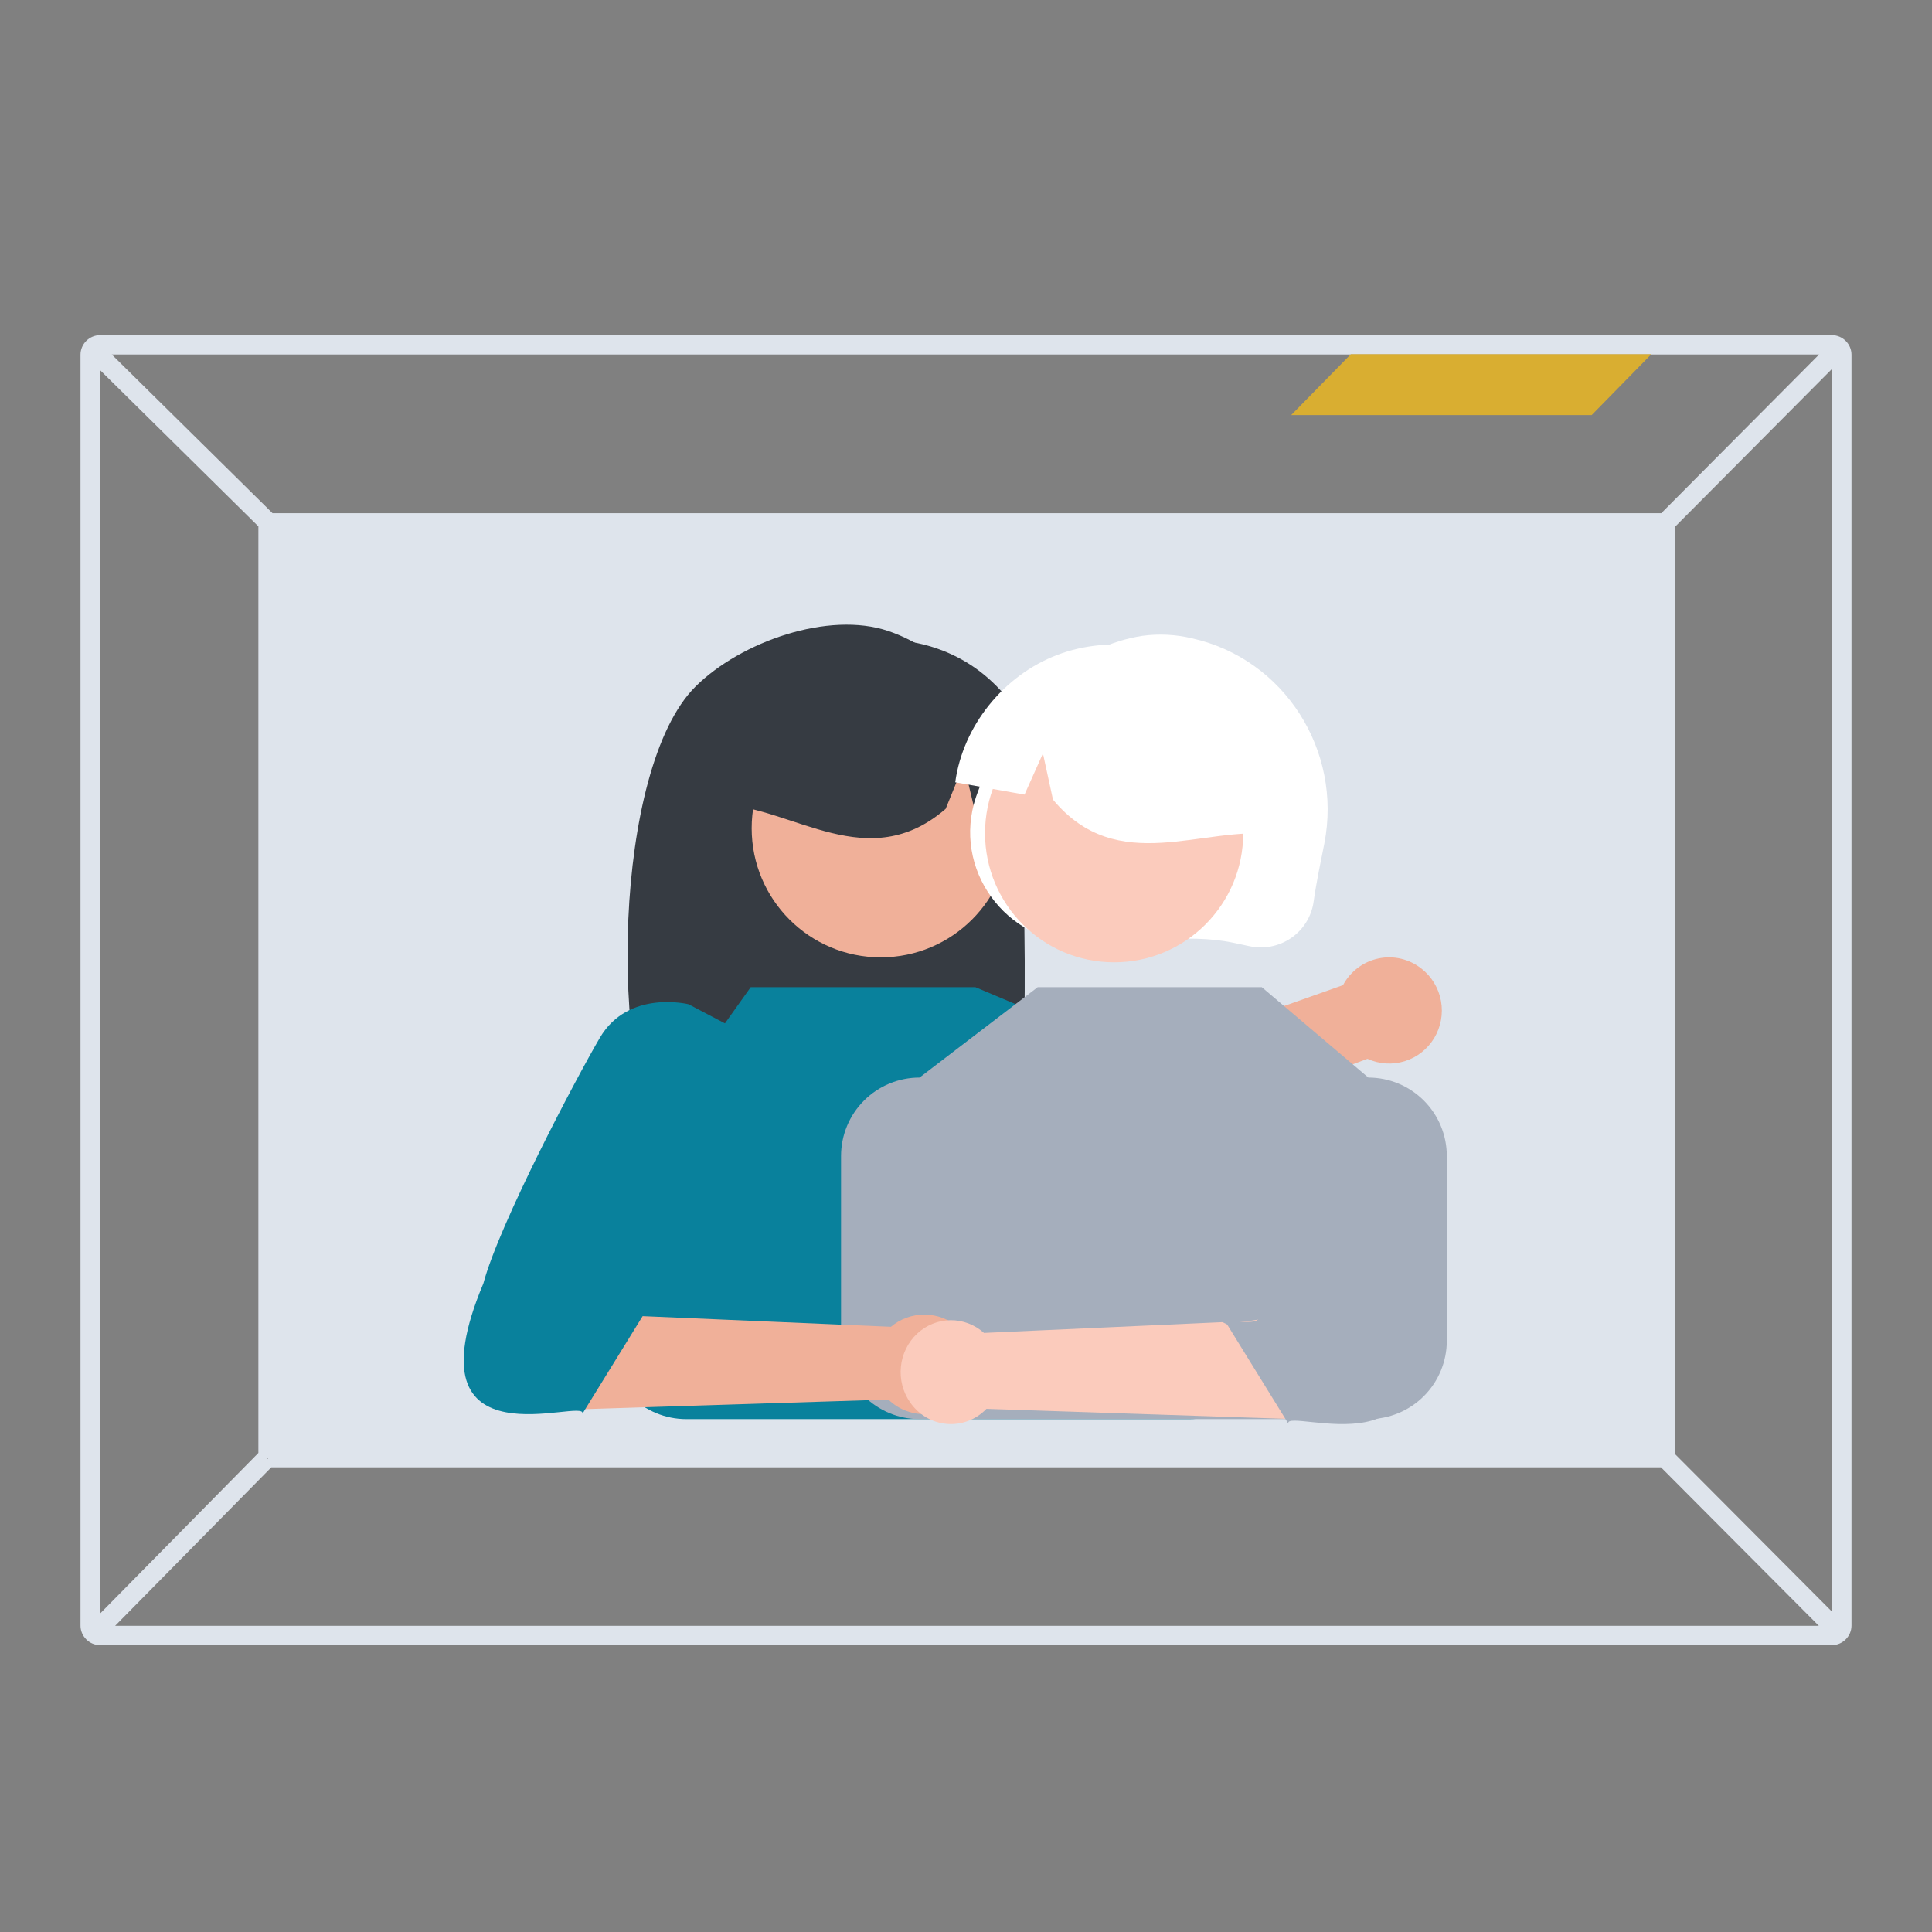
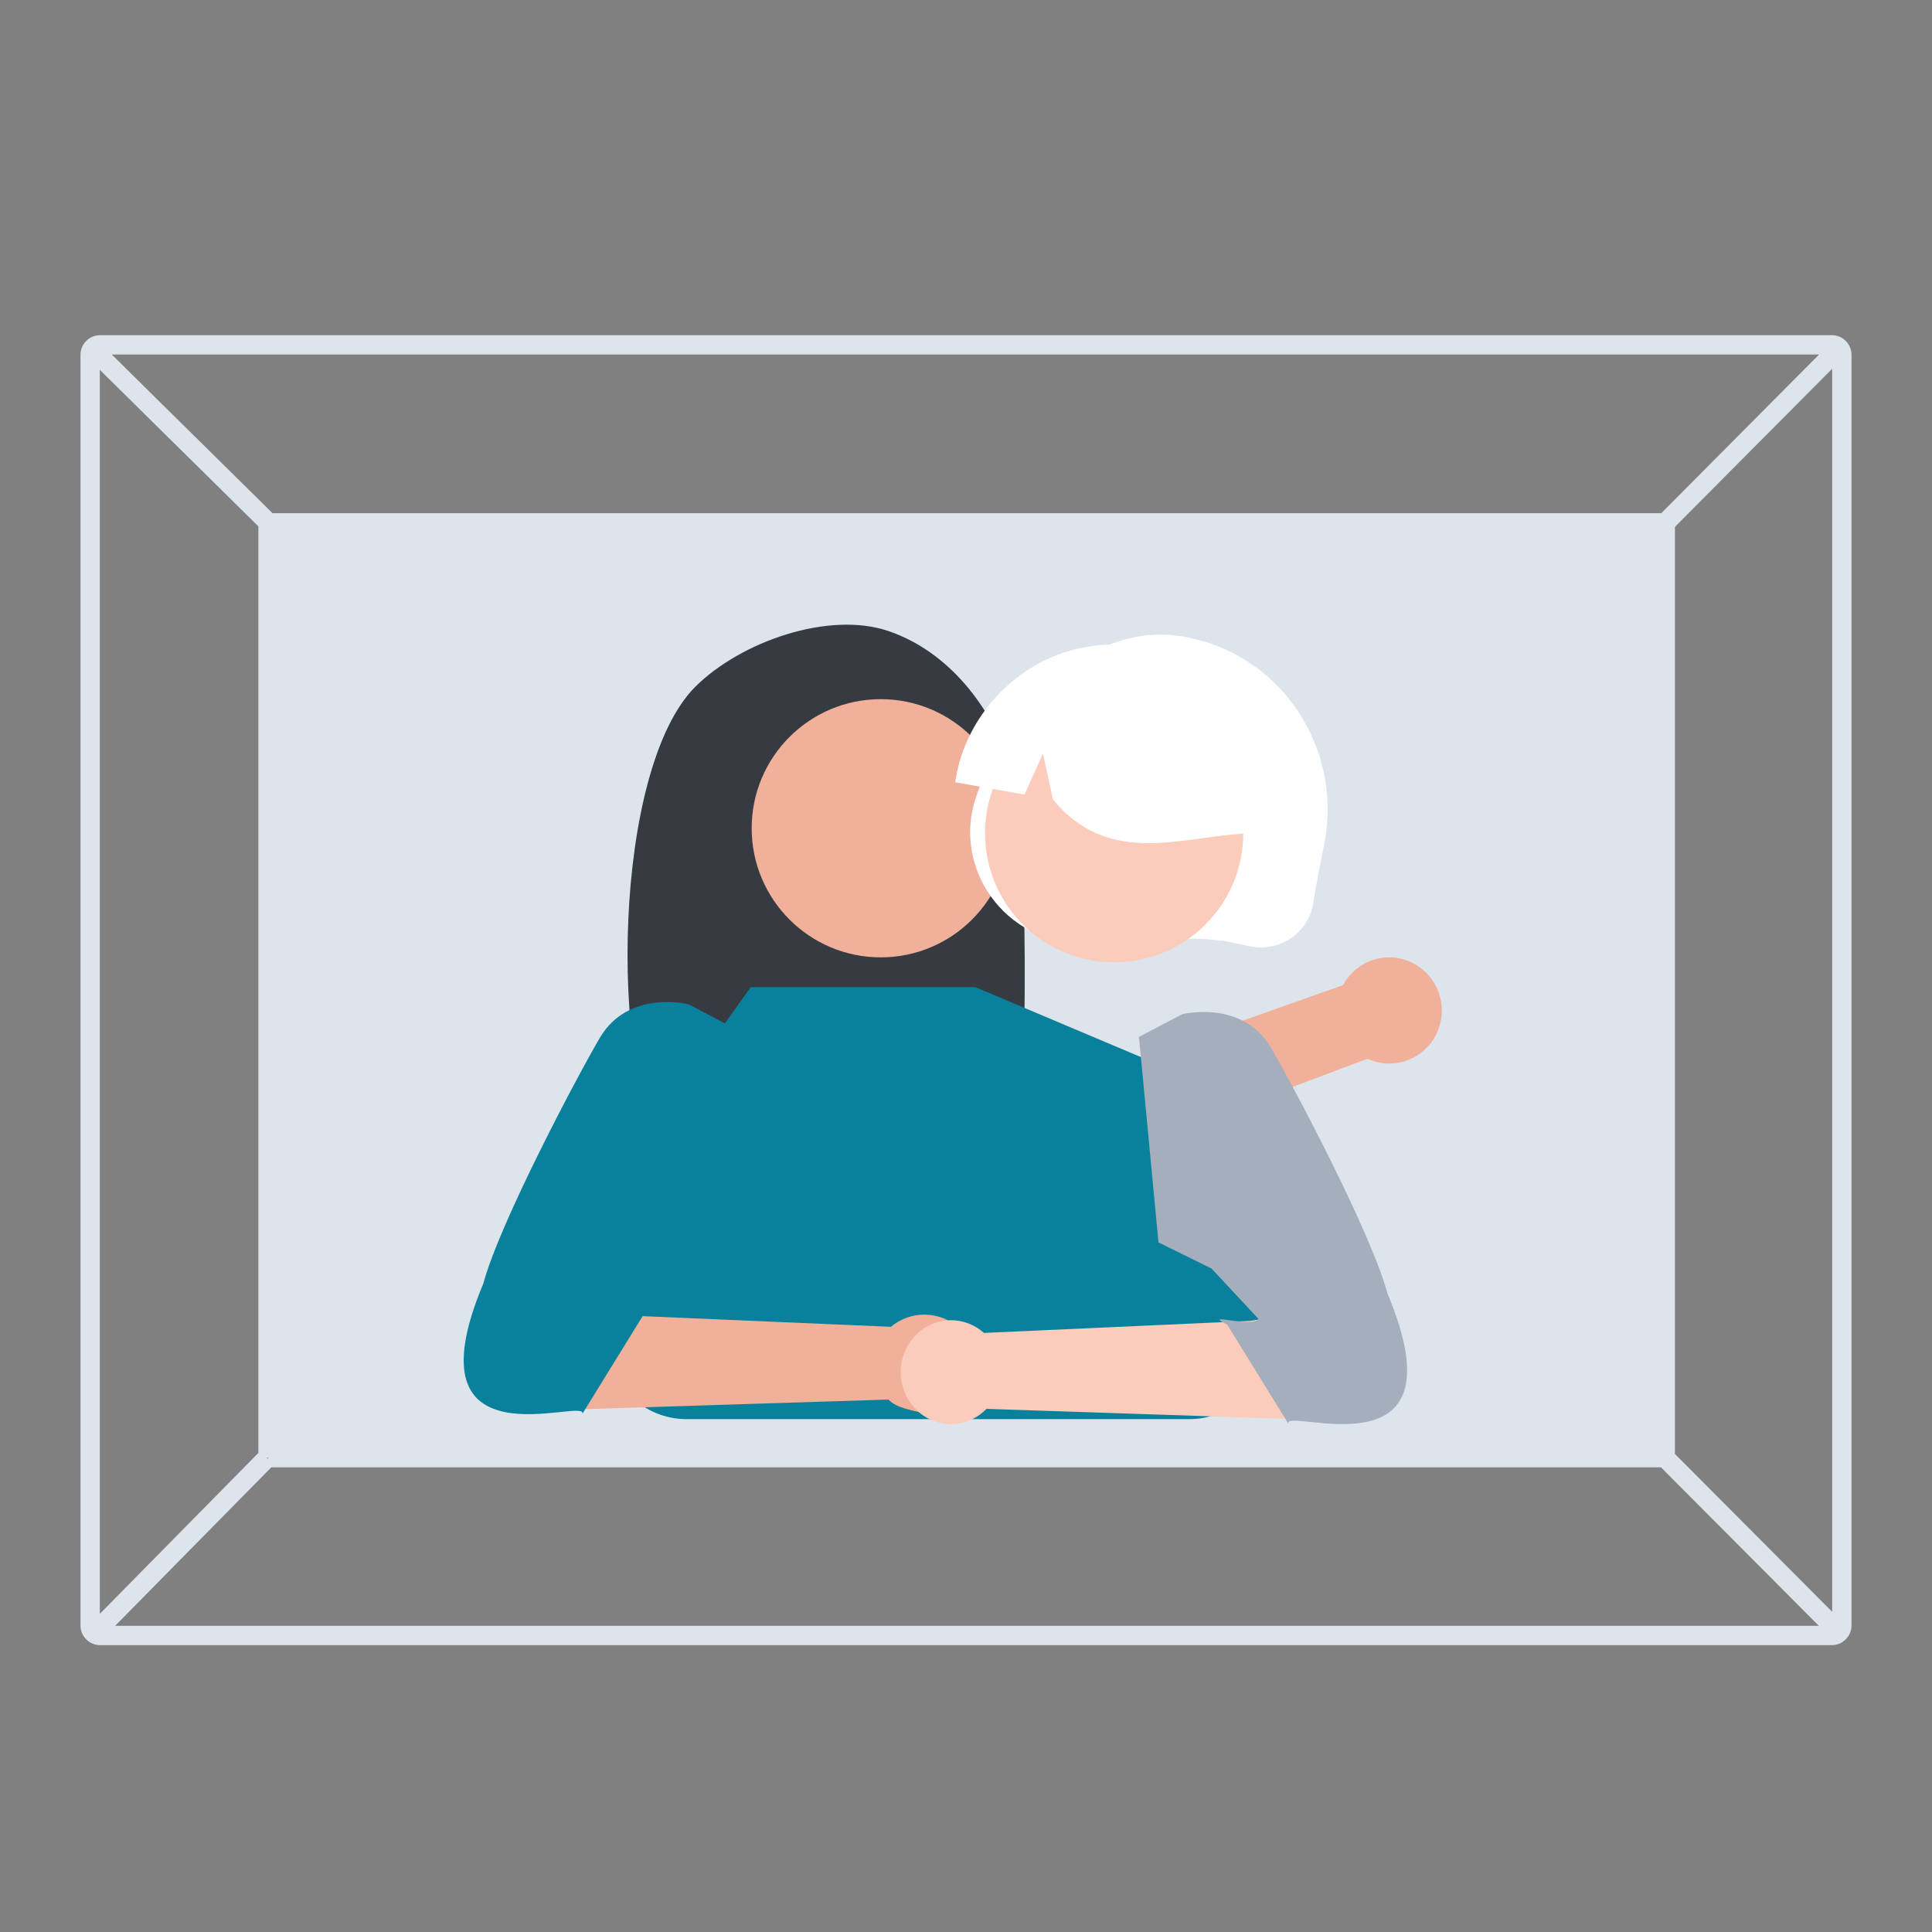
<svg xmlns="http://www.w3.org/2000/svg" fill="none" viewBox="0 0 176 176" height="176" width="176">
  <rect x="0" y="0" width="176" height="176" fill="#808080" stroke="none" />
  <rect fill="#DEE4EC" height="84.773" width="127.307" y="47.52" x="24.347" />
  <path fill="#DEE4EC" d="M166.906 33.593L166.906 146.833L152.582 132.453L152.582 47.995L166.906 33.593ZM151.336 46.752L165.715 32.294L10.18 32.294L24.828 46.752L151.336 46.752ZM23.538 47.951L9.093 33.693L9.093 147.016L23.538 132.358L23.538 47.951ZM24.296 132.792L24.418 132.912L24.418 132.792L24.296 132.792ZM25.297 131.912L150.822 131.912L150.822 48.512L25.297 48.512L25.297 131.912ZM24.713 133.672L10.49 148.106L165.69 148.106L151.313 133.672L24.713 133.672ZM166.89 30.534C167.861 30.534 168.666 31.341 168.666 32.311L168.666 148.089C168.666 149.059 167.861 149.866 166.89 149.866L9.109 149.866C8.138 149.866 7.333 149.059 7.333 148.089L7.333 32.311C7.333 31.341 8.138 30.534 9.109 30.534L166.89 30.534Z" clip-rule="evenodd" fill-rule="evenodd" />
-   <path fill="#D9AE31" d="M144.999 37.812L117.626 37.812L123.061 32.267L150.479 32.267L150.433 32.267L144.999 37.812Z" />
  <path fill="#363B42" d="M92.101 69.917C90.363 64.407 86.41 59.353 80.944 57.491C75.477 55.628 67.472 58.466 63.363 62.54C55.845 69.992 55.463 97.304 60.627 105.394C61.655 105.34 65.2 105.3 66.239 105.261L67.71 100.385V105.213C75.826 104.964 84.859 111.604 92.728 105.282C93.486 99.553 93.839 75.427 92.101 69.917Z" />
  <path fill="#F0B099" d="M80.235 87.213C86.73 87.213 91.996 81.947 91.996 75.452C91.996 68.957 86.73 63.692 80.235 63.692C73.74 63.692 68.475 68.957 68.475 75.452C68.475 81.947 73.74 87.213 80.235 87.213Z" />
-   <path fill="#363B42" d="M88.115 60.377C83.644 57.634 77.686 57.555 73.144 60.178C68.603 62.802 65.665 68.02 65.764 73.289C72.307 73.592 79.093 79.775 86.148 73.684L87.796 69.628L88.766 73.687C90.89 73.687 93.018 73.684 95.149 73.679C95.386 68.414 92.587 63.12 88.115 60.377Z" />
  <path fill="white" d="M90.856 68.22C93.552 63.087 98.352 58.797 104.076 57.922C105.582 57.719 107.113 57.796 108.592 58.15C117.02 60.032 122.292 68.395 120.645 76.835C120.318 78.509 119.936 80.241 119.664 82.164C119.569 82.821 119.339 83.452 118.988 84.017C118.638 84.582 118.174 85.069 117.626 85.447C117.078 85.825 116.457 86.087 115.803 86.216C115.148 86.345 114.474 86.338 113.823 86.196L113.791 86.19L112.349 85.883C108.063 84.979 103.158 86 98.508 85.944C91.577 85.861 86.706 79.127 88.916 72.588C89.446 71.083 90.095 69.623 90.856 68.22Z" />
  <path fill="#FBCBBC" d="M101.495 87.665C107.99 87.665 113.255 82.4 113.255 75.904C113.255 69.409 107.99 64.144 101.495 64.144C95 64.144 89.734 69.409 89.734 75.904C89.734 82.4 95 87.665 101.495 87.665Z" />
  <path fill="white" d="M96.327 59.657C101.233 57.79 107.141 58.754 111.17 62.078C115.198 65.401 117.182 70.948 116.154 76.015C109.629 75.165 101.825 79.948 95.922 72.84L95.009 68.638L93.332 72.386C91.232 72.015 89.128 71.641 87.02 71.264C87.716 66.143 91.42 61.523 96.327 59.657Z" />
  <path fill="#F0B099" d="M129.505 88.249C128.958 87.813 128.323 87.504 127.645 87.342C126.966 87.18 126.261 87.17 125.578 87.313C124.896 87.455 124.252 87.747 123.694 88.167C123.135 88.587 122.675 89.126 122.345 89.744L89.282 101.448L92.563 108.472L124.571 96.454C125.64 96.943 126.849 97.02 127.97 96.671C129.092 96.322 130.047 95.57 130.655 94.559C131.263 93.548 131.482 92.347 131.27 91.184C131.058 90.021 130.43 88.977 129.505 88.249Z" />
-   <path fill="#505864" d="M94.289 95.947L89.465 98.047L86.887 99.17L85.205 99.901C84.492 100.09 83.825 100.424 83.245 100.882C82.252 101.662 81.558 102.763 81.278 103.999C80.998 105.235 81.15 106.53 81.708 107.666C82.266 108.802 83.197 109.709 84.343 110.236C85.49 110.762 86.781 110.875 88 110.556L97.874 109.421C98.154 109.388 98.424 109.294 98.666 109.147C98.908 108.999 99.115 108.801 99.274 108.566C99.6 108.087 102.648 106.642 102.5 106.082L103.805 105.481L105.697 104.884L112.804 101.596L111.729 97.599L112.723 92.692C112.574 92.139 96.45 96.228 95.935 95.984C95.68 95.858 95.4 95.79 95.116 95.784C94.832 95.777 94.55 95.833 94.289 95.947Z" />
  <path fill="#09819C" d="M108.349 129.279H62.526C60.624 129.279 58.801 128.526 57.457 127.186C56.113 125.845 55.357 124.027 55.357 122.132V105.31C55.357 103.414 56.113 101.596 57.457 100.256C58.801 98.915 60.624 98.162 62.526 98.162L68.388 89.927H88.849L108.349 98.162C109.29 98.162 110.223 98.347 111.092 98.707C111.962 99.066 112.752 99.592 113.418 100.256C114.083 100.92 114.611 101.708 114.972 102.575C115.332 103.442 115.517 104.371 115.517 105.31V122.132C115.517 123.07 115.332 124 114.972 124.867C114.611 125.734 114.083 126.522 113.418 127.186C112.752 127.85 111.962 128.376 111.092 128.735C110.223 129.094 109.29 129.279 108.349 129.279Z" />
-   <path fill="#A5AEBC" d="M124.651 129.279H83.768C82.829 129.279 81.899 129.094 81.031 128.735C80.164 128.376 79.376 127.85 78.712 127.186C78.047 126.522 77.521 125.734 77.162 124.867C76.802 124 76.617 123.07 76.617 122.132V105.31C76.617 103.414 77.371 101.596 78.712 100.256C80.052 98.915 81.871 98.162 83.768 98.162L94.533 89.927H114.944L124.651 98.162C126.547 98.162 128.366 98.915 129.707 100.256C131.048 101.596 131.801 103.414 131.801 105.31V122.132C131.801 124.027 131.048 125.845 129.707 127.186C128.366 128.526 126.547 129.279 124.651 129.279Z" />
-   <path fill="#F0B099" d="M87.971 126.913C87.584 127.452 87.08 127.901 86.496 128.229C85.912 128.557 85.262 128.755 84.591 128.811C83.92 128.867 83.244 128.778 82.612 128.55C81.98 128.323 81.406 127.963 80.932 127.496L52.273 128.402L48.608 128.518C44.839 128.637 42.668 124.374 45.037 121.506L47.583 118.423L56.687 119.819L59.979 119.96L81.16 120.868C82.016 120.141 83.115 119.746 84.249 119.758C85.383 119.77 86.472 120.188 87.312 120.933C88.152 121.678 88.682 122.698 88.804 123.801C88.925 124.903 88.629 126.01 87.971 126.913Z" />
+   <path fill="#F0B099" d="M87.971 126.913C87.584 127.452 87.08 127.901 86.496 128.229C85.912 128.557 85.262 128.755 84.591 128.811C81.98 128.323 81.406 127.963 80.932 127.496L52.273 128.402L48.608 128.518C44.839 128.637 42.668 124.374 45.037 121.506L47.583 118.423L56.687 119.819L59.979 119.96L81.16 120.868C82.016 120.141 83.115 119.746 84.249 119.758C85.383 119.77 86.472 120.188 87.312 120.933C88.152 121.678 88.682 122.698 88.804 123.801C88.925 124.903 88.629 126.01 87.971 126.913Z" />
  <path fill="#09819C" d="M62.727 91.485C62.727 91.485 57.248 90.113 54.651 94.529C52.572 98.064 45.5 111.435 44.032 116.922C36.869 133.969 53.524 127.181 53.058 128.789L58.629 119.757C61.05 118.562 56.39 120.105 55.776 119.248L60.047 114.664L64.889 112.273L66.666 93.556L62.727 91.485Z" />
  <path fill="#FBCBBC" d="M82.896 127.734C83.279 128.296 83.777 128.765 84.356 129.107C84.934 129.449 85.577 129.657 86.242 129.715C86.906 129.773 87.575 129.68 88.2 129.443C88.826 129.206 89.394 128.83 89.864 128.343L118.233 129.288L121.861 129.409C125.592 129.533 127.741 125.085 125.396 122.092L122.876 118.876L113.864 120.332L110.605 120.48L89.638 121.426C88.79 120.668 87.703 120.255 86.58 120.268C85.458 120.281 84.379 120.717 83.548 121.494C82.717 122.272 82.192 123.337 82.071 124.487C81.951 125.637 82.244 126.792 82.896 127.734Z" />
  <path fill="#A5AEBC" d="M107.696 92.39C107.696 92.39 113.175 91.017 115.771 95.433C117.85 98.969 124.922 112.339 126.391 117.827C133.554 134.874 116.899 128.085 117.365 129.693L111.793 120.662C109.372 119.467 114.033 121.009 114.646 120.152L110.375 115.568L105.533 113.178L103.757 94.46L107.696 92.39Z" />
</svg>